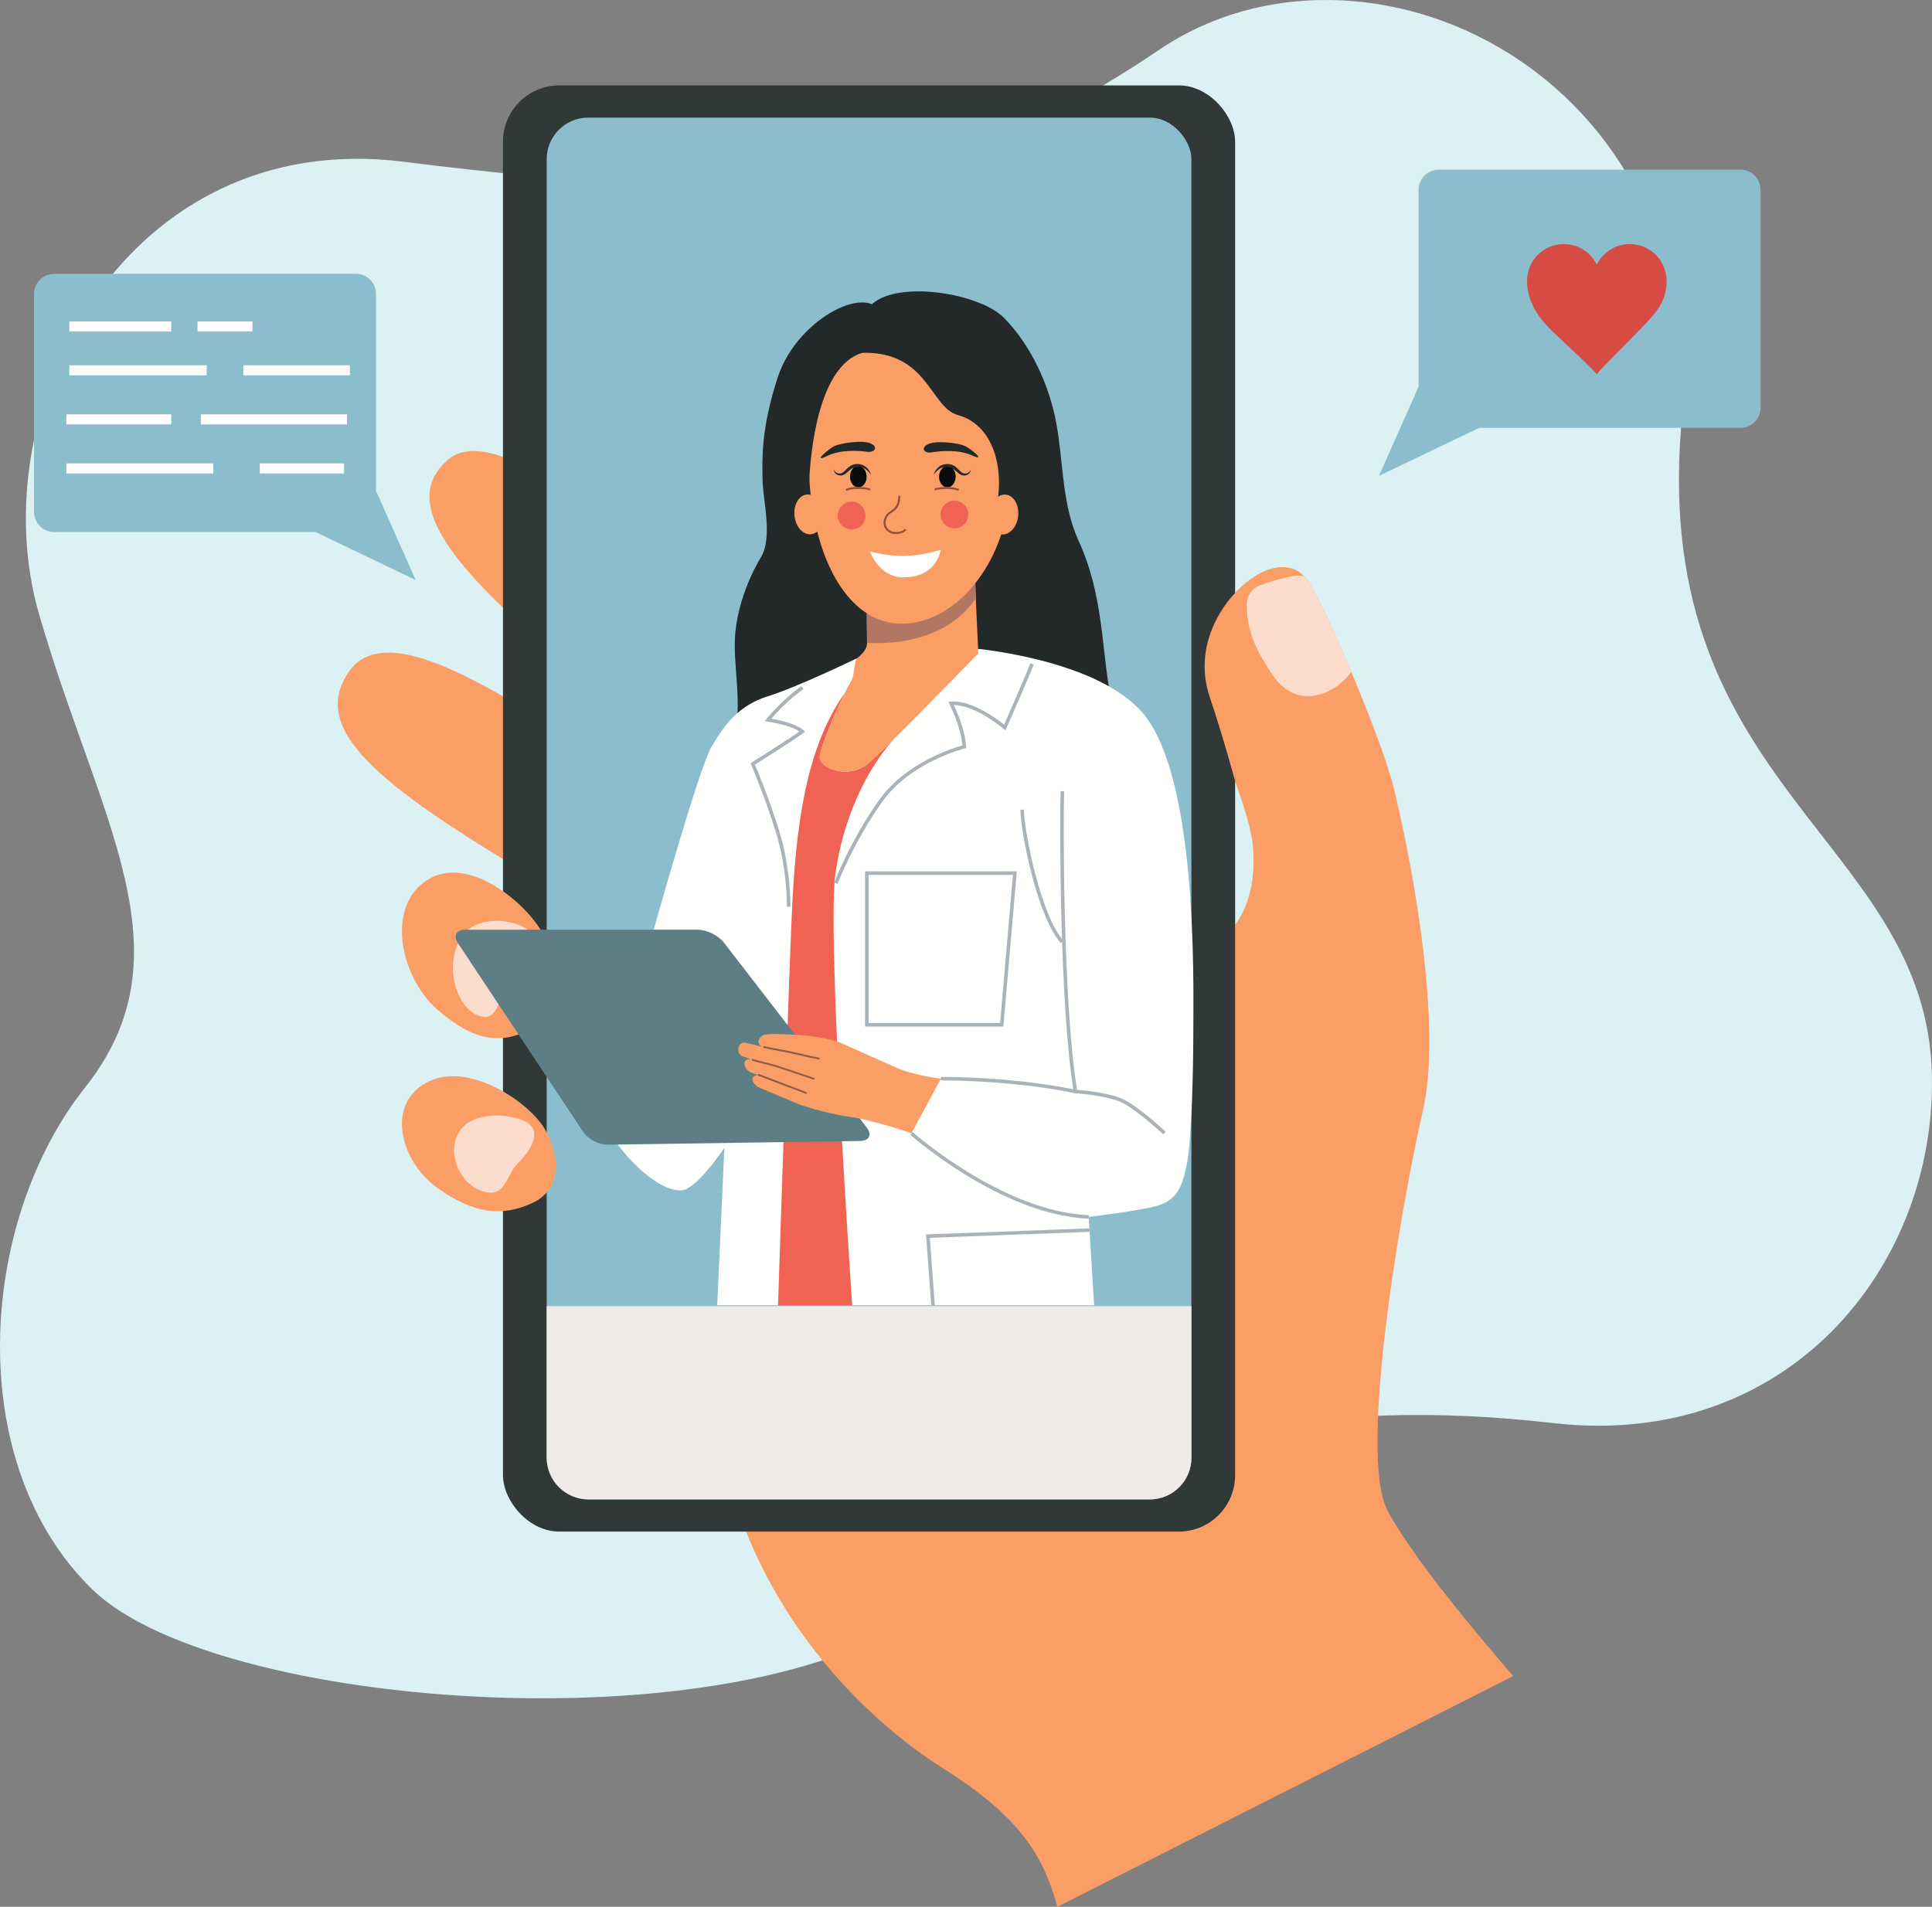
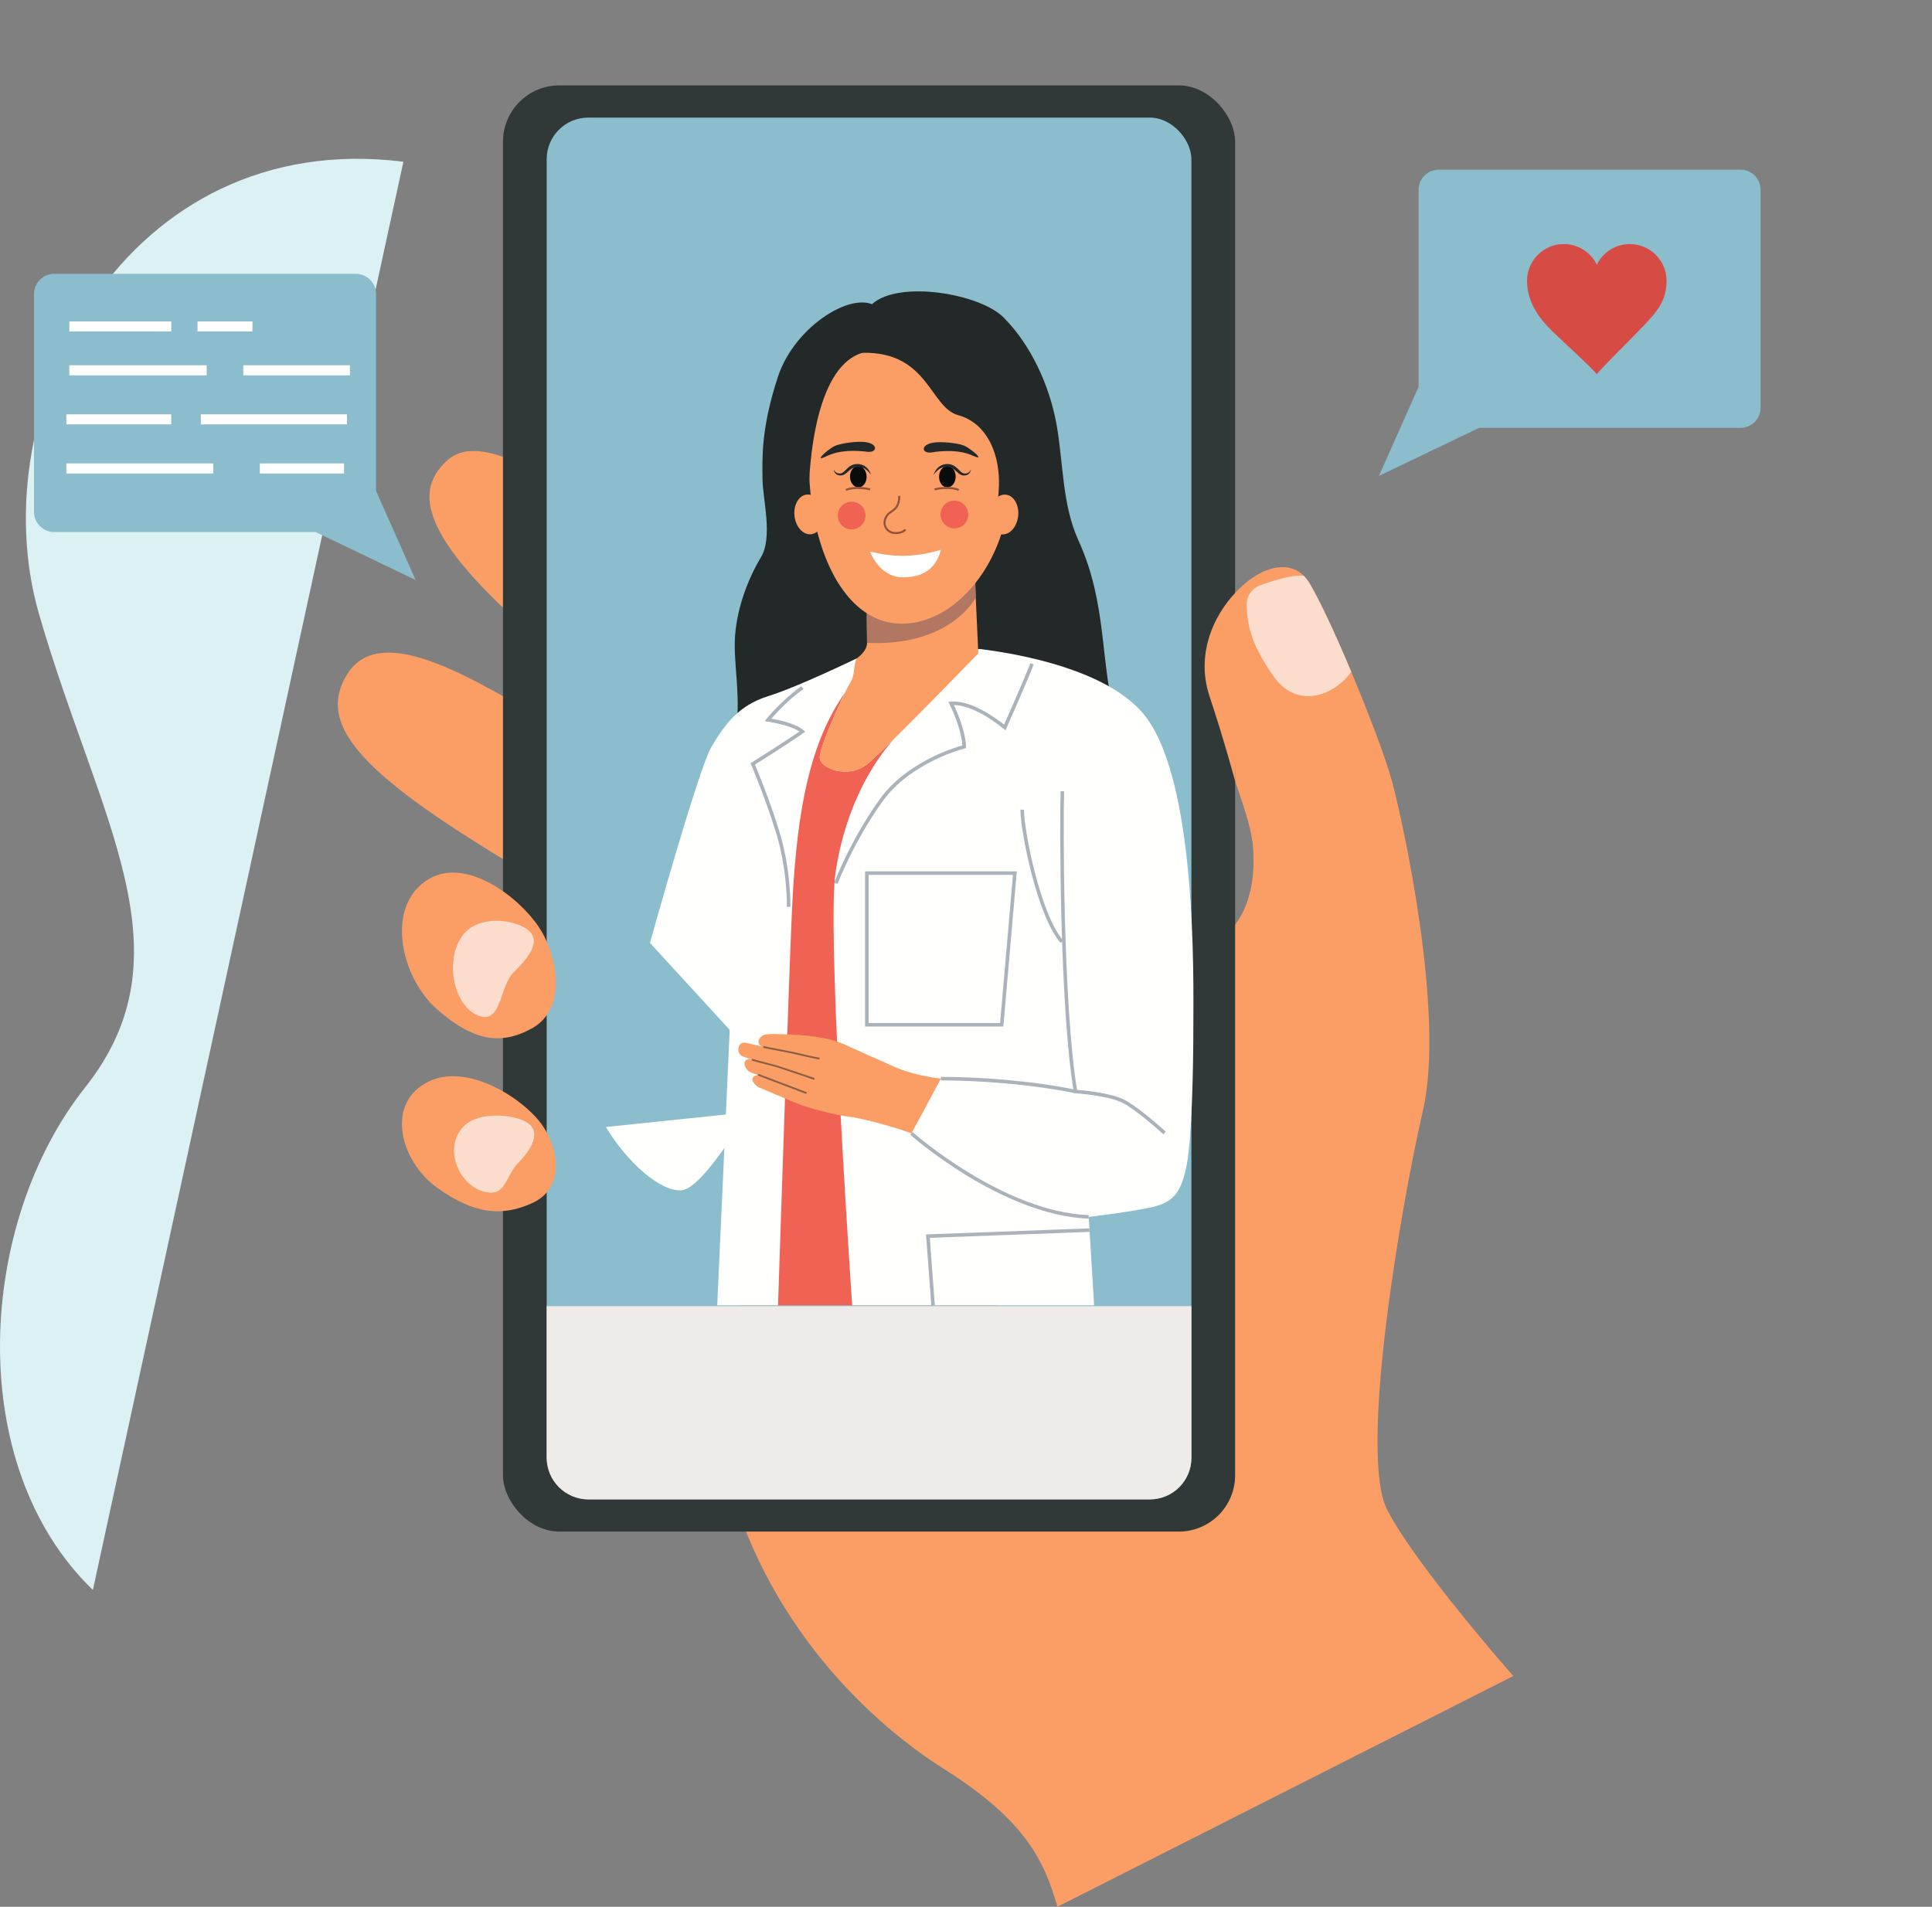
<svg xmlns="http://www.w3.org/2000/svg" id="b" viewBox="0 0 1922.76 1897.94">
  <rect x="0" y="0" width="1922.76" height="1897.94" fill="#808080" stroke="none" />
  <g id="c">
-     <path d="M401.47,160.99C125.75,126.38-20.72,405.76,38.93,611.56c59.65,205.8,152.16,336.71,45.62,471.04s-121.5,375.09,7.88,499.95c129.38,124.86,687.44,161.11,850.38,1.35,162.94-159.76,370.03-193.95,603.3-167.38,233.27,26.58,380.78-155.76,376.56-346.63-5.14-232.69-277.98-284.67-249.7-643.29,28.28-358.62-316.59-514.42-519.13-377.18-202.54,137.24-366.52,159.98-752.37,111.56Z" style="fill:#dcf1f4;" />
+     <path d="M401.47,160.99C125.75,126.38-20.72,405.76,38.93,611.56c59.65,205.8,152.16,336.71,45.62,471.04s-121.5,375.09,7.88,499.95Z" style="fill:#dcf1f4;" />
    <path d="M1506.07,1668.23l-453.73,229.71c-12.9-45.61-31.92-86.14-112.34-136.8-80.41-50.66-189.33-157.01-222.26-319.14-32.93-162.09-60.78-909.31-60.78-909.31,0,0,428.05,286.21,476.18,336.9,48.13,50.66,54.51,75.98,70.29,70.9,15.82-5.08,48.24-30.59,43.7-96.27-3.53-50.76-59.48-144.36-43.7-205.14,14.77-56.74,68.81-92.12,94.47-65.64,1.84,1.87,3.53,4.07,5.04,6.59,10.52,17.55,26.59,52.31,41.83,88.63v.04c17.8,42.3,34.55,86.72,40.46,108.52,10.92,40.53,53.07,231.66,30.95,327.93-22.16,96.23-64.27,341.94-35.63,397.64,28.68,55.74,125.51,165.45,125.51,165.45Z" style="fill:#fa9e66;" />
    <path d="M627.86,538.25c-65.86-53.69-146.78-112.73-182.94-79.87-37.3,33.9-22.99,86.21,121.7,204.24l61.24-124.37Z" style="fill:#fa9e66;" />
    <path d="M541.4,717.15c-89.51-54.53-165.91-93.93-195.89-46.05-34.63,55.31,27.28,108.64,187.98,203.74l7.9-157.68Z" style="fill:#fa9e66;" />
    <path d="M1344.78,668.66v.04c-15.92,22.48-53.39,39.2-77.89,3.71-20.54-29.76-26.23-49.39-26.05-71.41.07-7.89,4.97-14.95,12.21-18.01,0,0,33.88-12.85,44.86-9.55,0,0,3.53,4.07,5.04,6.59,10.52,17.55,26.59,52.31,41.83,88.63Z" style="fill:#fcddcd;" />
    <rect x="500.57" y="85" width="728.64" height="1439.47" rx="56.08" ry="56.08" style="fill:#303838;" />
    <rect x="544.07" y="117.06" width="641.64" height="1375.36" rx="41.38" ry="41.38" style="fill:#8bbdcc;" />
    <path d="M1234.67,584.84c-23.11,21.04-46.06,62.68-30.96,108.09,15.1,45.41,25.5,84.67,25.5,84.67l5.46-192.76Z" style="fill:#fa9e66;" />
    <path d="M426.98,1076.34c-44.31,21.19-28.58,79.65,8.04,105.87,36.61,26.21,64.3,29.12,94.66,15.29,30.36-13.83,27.91-48.78,11.72-74.99-16.19-26.21-74.24-65.38-114.42-46.16Z" style="fill:#fa9e66;" />
    <path d="M461.05,1121.49c-19.32,20.39-5.64,55.96,18.47,63.96,24.11,8.01,22.75-14.21,36.14-27.82,17.21-17.5,23.31-35,4.39-42.61-18.57-7.48-46.79-6.41-59.01,6.47Z" style="fill:#fcddcd;" />
    <path d="M426.98,874.83c-44.31,25.99-28.58,97.7,8.04,129.85,36.61,32.15,64.3,35.72,94.66,18.75,30.36-16.97,27.91-59.83,11.72-91.98-16.19-32.15-74.24-80.19-114.42-56.62Z" style="fill:#fa9e66;" />
    <path d="M461.05,930.21c-19.32,25-9.59,70.63,14.52,80.46,24.11,9.82,20.93-28.97,36-43.35,20.83-19.87,27.4-35.71,8.48-45.05-18.57-9.17-46.79-7.87-59.01,7.93Z" style="fill:#fcddcd;" />
    <path d="M1185.71,1300.08v150.96c0,22.85-18.53,41.38-41.38,41.38h-558.88c-22.85,0-41.38-18.53-41.38-41.38v-150.96h641.64Z" style="fill:#efebe8;" />
    <path d="M867.98,302.61c26.59-23.93,107.03-10.51,130.86,13.45,27.22,27.37,45.37,67.34,52.37,104.98,7.24,38.94,5.42,80.37,22.1,116.95,29.43,64.57,20.93,122.82,37.83,180.39,11.93,40.64,9.86,40.48-40.08,73.09-26.97,17.61-201-66.07-201-66.07l-22.51-378.58,20.43-44.21Z" style="fill:#232828;" />
    <path d="M873.42,306.18c-21.54-18.89-82.15,16.81-99.28,69.06-17.12,52.25-15.41,81.95-15.25,101.91.16,19.96,10.56,57.43-1.66,77.69-12.22,20.26-25.17,52.02-25.97,84.21-.74,30.23,9.55,76.08-4.56,103.01l160.53-36.34,15.05-161.48-28.86-238.08Z" style="fill:#232828;" />
    <polygon points="992.58 1299.2 736.29 1299.2 744.1 831.68 798.4 711 849.68 671.88 967.35 671.88 989.64 1226.17 989.78 1229.69 992.58 1299.2" style="fill:#ef6254;" />
    <path d="M1187.64,1020.04c0,44.27-1.49,112.72-6.52,138.89-5.03,26.17-12.09,37.23-33.21,42.26-21.14,5.03-64.41,10.08-64.41,10.08l.7,11.39.09,1.55,4.59,74.99h-240.78c-4.59-67.81-24.7-374.69-16.65-430.13,7.5-51.65,28.18-99.35,57.6-132.91-11.84,11.66-21.62,20.95-26.37,24.72-18.3,14.58-47.71,4.29-46.85-7.71.69-9.62,15.67-44.54,25.13-63.78-33.46,47.79-47.33,111.25-52.36,207.87-2.77,53.51-11.56,319.02-14.29,401.94h-60.52l12.41-274.12-79.34-86.53s48.14-173.15,61.24-195.28c13.07-22.15,27.17-41.28,56.36-50.33,29.17-9.05,87.35-37.23,87.35-37.23l121.63-9.62,1.58-.13c46.08,5.72,124.32,21.75,160.8,62.09,55.98,61.89,51.82,267.69,51.82,311.99Z" style="fill:#fffffd;" />
    <path d="M973.63,650.25s-50.79,52.66-84.58,85.91c-11.84,11.66-21.62,20.95-26.37,24.72-18.3,14.58-47.71,4.29-46.85-7.71.69-9.62,15.67-44.54,25.13-63.78,2.36-4.8,4.38-8.61,5.73-10.83,3.94-6.41,2.8-14.99,5.45-22.88,0,0,10.77-6.88,10.77-15.73,0-7.57-.3-16.62-.31-23.4,0-2.83.04-5.27.19-7.04.25-2.86.35-5.03.28-6.15l104.54-84.31,2.06,44.81.03.6.73,16.04,3.01,65.59.19,4.16Z" style="fill:#fa9e66;" />
    <path d="M833.53,879.76l-3.3-1.26c.16-.42,16.52-42.95,45.25-82.93,26.34-36.66,73.61-51.21,82.38-53.65-.34-4.35-2.23-19.1-12.9-41.05l-1.13-2.33,2.58-.2c20.73-1.61,45.91,17.34,52.88,22.95,4.06-9.18,20.12-45.57,26.2-61.2l3.29,1.28c-6.98,17.95-27,63.03-27.2,63.48l-.96,2.17-1.8-1.55c-.28-.24-27.56-23.47-49.51-23.7,12.02,25.63,12.16,40.83,12.16,41.49v1.39l-1.35.33c-.53.13-53.57,13.41-81.77,52.66-28.47,39.61-44.66,81.71-44.82,82.13Z" style="fill:#abb3ba;" />
    <path d="M786.65,902.58l-3.53-.08c0-.36.68-36.63-10.97-74.22-11.25-36.31-24.51-66.9-24.65-67.2l-.61-1.39,1.29-.81c.34-.21,32.45-20.34,47.4-30.78-9.75-6.66-31.27-9.77-31.5-9.81l-3.08-.44,1.96-2.42c.15-.19,15.43-18.97,34.58-32.44l2.03,2.89c-14.77,10.39-27.19,24.02-31.87,29.42,7.14,1.25,24.54,4.88,32.03,11.55l1.65,1.47-1.8,1.29c-12.45,8.9-41.76,27.39-48.24,31.46,2.72,6.41,14.24,34.07,24.18,66.17,11.83,38.16,11.13,74.98,11.12,75.35Z" style="fill:#abb3ba;" />
    <path d="M998.56,1021.8h-137.63v-154.5h151.02l-13.39,154.5ZM864.45,1018.27h130.87l12.78-147.44h-143.64v147.44Z" style="fill:#abb3ba;" />
    <polygon points="989.78 1229.69 925.37 1232.08 930.36 1299.2 926.82 1299.2 921.57 1228.69 989.64 1226.17 1084.2 1222.66 1084.23 1222.66 1084.29 1224.21 1084.37 1226.18 989.78 1229.69" style="fill:#abb3ba;" />
    <path d="M1055.58,938.55c-23.43-26.49-40.05-111.5-40.05-132.61h3.53c0,10.14,4.14,36.58,11.06,63.25,8.35,32.18,18.33,55.98,28.1,67.02l-2.64,2.34Z" style="fill:#abb3ba;" />
    <path d="M603,1121.77c20.77,34.77,54.3,64.77,75.48,63s65.2-77.65,65.2-77.65l-140.68,14.64Z" style="fill:#fffffd;" />
    <path d="M1157.78,1129.02c-.25-.23-25.17-23.09-39.89-30.94-14.59-7.78-47.26-9.84-47.59-9.86l-1.4-.08-.24-1.38c-14.36-84.47-14.12-274.83-13.11-299.28l3.53.15c-1.01,24.27-1.26,212.29,12.83,297.18,6.58.48,33.97,2.89,47.63,10.17,15.12,8.07,39.59,30.51,40.62,31.46l-2.39,2.6Z" style="fill:#abb3ba;" />
-     <path d="M462.88,925.42c-8.8,0-12.02,6-7.15,13.33l124.69,187.93c4.87,7.33,16.04,13.05,24.83,12.7l251.21-3.72c8.79-.35,11.58-6.33,6.2-13.29l-142.34-184.3c-5.38-6.96-16.99-12.66-25.79-12.66h-231.65Z" style="fill:#5d7e84;" />
    <path d="M936.35,1073.65c-9.15-.92-31.13-5.04-44.4-10.99-13.27-5.95-37.08-16.48-52.18-23.34-15.11-6.87-38.7-9.1-53.1-9.61-14.4-.51-18.31-.92-24.72,0-6.41.92-10.99,10.07-2.29,12.36-17.39-4.12-9.15-2.29-17.39-4.12-8.24-1.83-10.27,10.94-3.2,13.46l9.21,3.29h0c-10.99-2.29-8.26,9.34-1.43,12.55,4.73,2.23,8.8,2.75,8.8,2.75-12,.46-5.49,10.22,0,12.51s29.65,12.66,38.81,16.33c9.15,3.66,35.7,10.99,51.27,12.82s52.64,12.82,61.34,16.48l29.3-54.47Z" style="fill:#fa9e66;" />
    <path d="M815.42,1054.58c-5.67-.95-13.53-2.77-23.2-5.07-4.05-.96-10.35-2.15-16.44-3.31-6.07-1.15-12.35-2.34-16.32-3.29l.41-1.72c3.93.94,10.19,2.12,16.24,3.27,6.11,1.16,12.42,2.36,16.51,3.33,9.64,2.29,17.46,4.11,23.08,5.04l-.29,1.74Z" style="fill:#8a5d44;" />
    <path d="M810.22,1074.78c-.28-.1-28.47-9.65-35.81-12.05-2.69-.88-7.97-2.24-13.06-3.55-5.24-1.35-10.66-2.75-13.35-3.64l.56-1.68c2.62.88,8.02,2.26,13.23,3.61,5.13,1.32,10.43,2.69,13.17,3.58,7.35,2.41,35.55,11.97,35.83,12.06l-.57,1.67Z" style="fill:#8a5d44;" />
    <rect x="777.68" y="1053.1" width="1.77" height="51.71" transform="translate(-506.62 1423.32) rotate(-69.19)" style="fill:#8a5d44;" />
    <path d="M1083.42,1213.03c-86.96-3.5-176.65-82.79-177.54-83.59l2.35-2.63c.89.79,89.65,79.25,175.33,82.7l-.14,3.53Z" style="fill:#abb3ba;" />
    <path d="M1070.05,1088.18c-45.58-9.49-99.01-12.77-133.69-12.77v-3.53h.79c34.94,0,88.12,3.37,133.62,12.85l-.72,3.45Z" style="fill:#abb3ba;" />
    <path d="M1004.81,487.51c-1.66,28.45-9.93,54.41-22.38,75.71-3.56,6.09-7.45,11.79-11.64,17.07-20.97,26.45-49.09,42.04-77.19,40.4-6.85-.4-13.36-1.88-19.51-4.34-3.93-1.57-7.72-3.53-11.35-5.86,0,0,0-.01-.02-.01-34.95-22.42-55.86-78.79-57.64-143.15-4.03-144.75,51.55-129.89,104.87-126.78,53.31,3.11,99.37,69.6,94.86,146.96Z" style="fill:#fa9e66;" />
    <path d="M845.94,474.61c.1,5.89,3.88,10.61,8.45,10.53,4.57-.08,8.19-4.91,8.09-10.8-.1-5.89-3.88-10.61-8.45-10.53-4.57.08-8.19,4.91-8.09,10.8Z" style="fill:#0a0c0c;" />
    <path d="M866.98,472.64c-2.33-3.1-5.03-5.91-8.33-7.15-1.64-.61-3.37-.88-5.13-.8-1.78.08-3.4.4-4.9,1.22-1.51.77-2.88,1.91-4.29,3.19-.72.63-1.44,1.29-2.24,1.93-.8.64-1.68,1.26-2.74,1.68-.5.24-1.07.35-1.62.49-.56.04-1.15.15-1.68.06-1.06-.06-2.15-.35-3.11-.87-1.94-1.07-3.05-3.11-3.14-5.06.74,1.8,2.11,3.24,3.74,3.71.81.26,1.65.35,2.52.25.22,0,.42-.04.61-.09.19-.04.39-.07.58-.12.37-.16.75-.26,1.09-.49,1.4-.8,2.67-2.17,4.03-3.56,1.36-1.38,2.95-2.8,4.88-3.79,1.92-.99,4.18-1.42,6.25-1.39,2.09.08,4.25.49,6.11,1.51,1.9.95,3.43,2.43,4.65,4.02,1.2,1.62,2.09,3.4,2.71,5.25Z" style="fill:#232828;" />
    <path d="M842.42,488.64l-.98-1.74c5.91-3.32,20.71-2.37,24.92-.53l-.8,1.83c-3.42-1.5-17.71-2.61-23.14.44Z" style="fill:#93513a;" />
    <path d="M858.07,351.17c65.84-1.61,67.34,54.4,95.46,62.05,30.75,8.36,45.31,43.99,39.39,85.08-2.03,14.11,54.9-15.39,54.9-15.39l-61.87-161.46-129.56-.18-28.02,26.61s22.43,3.46,29.7,3.28Z" style="fill:#232828;" />
    <path d="M858.07,351.17c-43.58,13.31-51.8,98.07-53.02,133.29l-19.56-66.42,22.01-63.1,27.1-12.96s30.68,6.99,23.48,9.2Z" style="fill:#232828;" />
    <path d="M891.55,531.6c-2.04,0-4.03-.35-5.65-1.12-3.05-1.44-5.3-4.05-6.18-7.16-.67-2.37-.85-6.13,2.04-10.55,1.3-1.99,3.1-3.22,4.85-4.41,3.6-2.46,7.31-5,7.44-14.83l2,.02c-.14,10.87-4.48,13.84-8.31,16.45-1.66,1.13-3.22,2.2-4.3,3.85-1.97,3-2.59,6.08-1.79,8.91.72,2.55,2.58,4.7,5.11,5.9,4.08,1.93,11.54.7,13.53-2.23l1.66,1.12c-1.7,2.51-6.15,4.03-10.39,4.03Z" style="fill:#93513a;" />
    <path d="M834.01,515.74c1.43,7.48,8.66,12.38,16.14,10.95,7.48-1.43,12.38-8.66,10.95-16.14-1.43-7.48-8.66-12.38-16.14-10.95-7.48,1.43-12.38,8.66-10.95,16.14Z" style="fill:#ef6254;" />
    <path d="M936.31,514.68c1.43,7.48,8.66,12.38,16.14,10.95,7.48-1.43,12.38-8.66,10.95-16.14-1.43-7.48-8.66-12.38-16.14-10.95s-12.38,8.66-10.95,16.14Z" style="fill:#ef6254;" />
    <path d="M861.59,440.08c13.13,2.02,11.01,10.85,1.46,9.59-9.55-1.26-26.83-2.32-40.76,4.55-13.93,6.86,2.2-7.59,8.6-10.37,6.4-2.78,22.87-4.97,30.7-3.77Z" style="fill:#232828;" />
    <path d="M928.41,440.67c-13.06,2.44-10.67,11.19-1.16,9.63s26.74-3.16,40.88,3.26c14.14,6.42-2.44-7.51-8.92-10.09-6.48-2.58-23.02-4.25-30.8-2.8Z" style="fill:#232828;" />
    <path d="M951.11,474.61c-.1,5.89-3.88,10.61-8.45,10.53-4.57-.08-8.19-4.91-8.09-10.8.1-5.89,3.88-10.61,8.45-10.53,4.57.08,8.19,4.91,8.09,10.8Z" style="fill:#0a0c0c;" />
    <path d="M929.07,472.64c.62-1.85,1.51-3.63,2.71-5.25,1.22-1.59,2.75-3.07,4.65-4.02,1.87-1.02,4.02-1.44,6.11-1.51,2.07-.04,4.33.39,6.25,1.39,1.93.99,3.51,2.41,4.88,3.79,1.36,1.39,2.63,2.75,4.03,3.56.35.23.72.33,1.09.49.19.05.39.08.58.12.19.05.39.09.61.09.86.11,1.71,0,2.52-.25,1.63-.48,3-1.91,3.74-3.71-.08,1.95-1.2,3.99-3.14,5.06-.96.52-2.04.81-3.11.87-.53.09-1.12-.02-1.68-.06-.55-.14-1.12-.25-1.62-.49-1.05-.41-1.94-1.04-2.74-1.68-.81-.64-1.53-1.3-2.24-1.93-1.41-1.28-2.78-2.42-4.29-3.19-1.5-.82-3.12-1.15-4.9-1.22-1.76-.08-3.49.19-5.13.8-3.29,1.25-5.99,4.05-8.33,7.15Z" style="fill:#232828;" />
    <path d="M953.63,488.64c-5.44-3.05-19.72-1.94-23.14-.44l-.8-1.83c4.21-1.84,19.01-2.79,24.92.53l-.98,1.74Z" style="fill:#93513a;" />
    <path d="M936.36,547.31c-3.81,15.73-15.11,27.58-37.79,27.35-23.92-.25-32.71-25.65-32.71-25.65,23.68,5.7,43.4,6.12,70.5-1.7Z" style="fill:#fff;" />
    <ellipse cx="998.84" cy="512.08" rx="19.88" ry="14.46" transform="translate(378.36 1447.45) rotate(-83.58)" style="fill:#fa9e66;" />
    <ellipse cx="805.04" cy="512.08" rx="14.46" ry="19.88" transform="translate(-52.18 93.16) rotate(-6.42)" style="fill:#fa9e66;" />
    <path d="M862.91,639.95c.03-7.57-.18-22.69-.19-29.47.01,0,.01.01.02.01,3.63,2.33,7.42,4.29,11.35,5.86,6.15,2.46,12.66,3.94,19.51,4.34,28.1,1.64,56.22-13.95,77.19-40.4l.3,14.56s-24.44,48.7-108.18,45.1Z" style="fill:#b27762;" />
    <path d="M413.67,577.31l-99.69-47.78H53.85c-11,0-20-9-20-20v-216.97c0-11,9-20,20-20h300.38c11,0,20,9,20,20v196.06l39.44,88.69Z" style="fill:#8bbdcc;" />
    <rect x="68.97" y="319.92" width="101.47" height="10" style="fill:#fff;" />
    <rect x="196.57" y="319.92" width="54.69" height="10" style="fill:#fff;" />
    <rect x="68.97" y="363.58" width="136.72" height="10" style="fill:#fff;" />
    <rect x="242.14" y="363.58" width="106.09" height="10" style="fill:#fff;" />
    <rect x="66.05" y="461.27" width="146.21" height="10" style="fill:#fff;" />
    <rect x="258.58" y="461.27" width="83.82" height="10" style="fill:#fff;" />
    <rect x="66.05" y="412.42" width="104.39" height="10" style="fill:#fff;" />
    <rect x="199.85" y="412.42" width="145.47" height="10" style="fill:#fff;" />
    <path d="M1372.36,473.65l99.69-47.78h260.13c11,0,20-9,20-20v-216.97c0-11-9-20-20-20h-300.38c-11,0-20,9-20,20v196.06l-39.44,88.69Z" style="fill:#8bbdcc;" />
    <path d="M1658.59,279.51c0,20.19-9.88,31.14-23.31,45.23-18.2,19.1-36.75,36.49-46.11,47.68-8.94-10.16-28.16-27.17-44.1-42.54-14.54-14.01-25.32-30.18-25.32-50.37s16.38-36.57,36.58-36.57c14.42,0,26.91,8.35,32.86,20.49,5.94-12.14,18.41-20.49,32.83-20.49,20.2,0,36.58,16.37,36.58,36.57Z" style="fill:#d64c45;" />
  </g>
</svg>